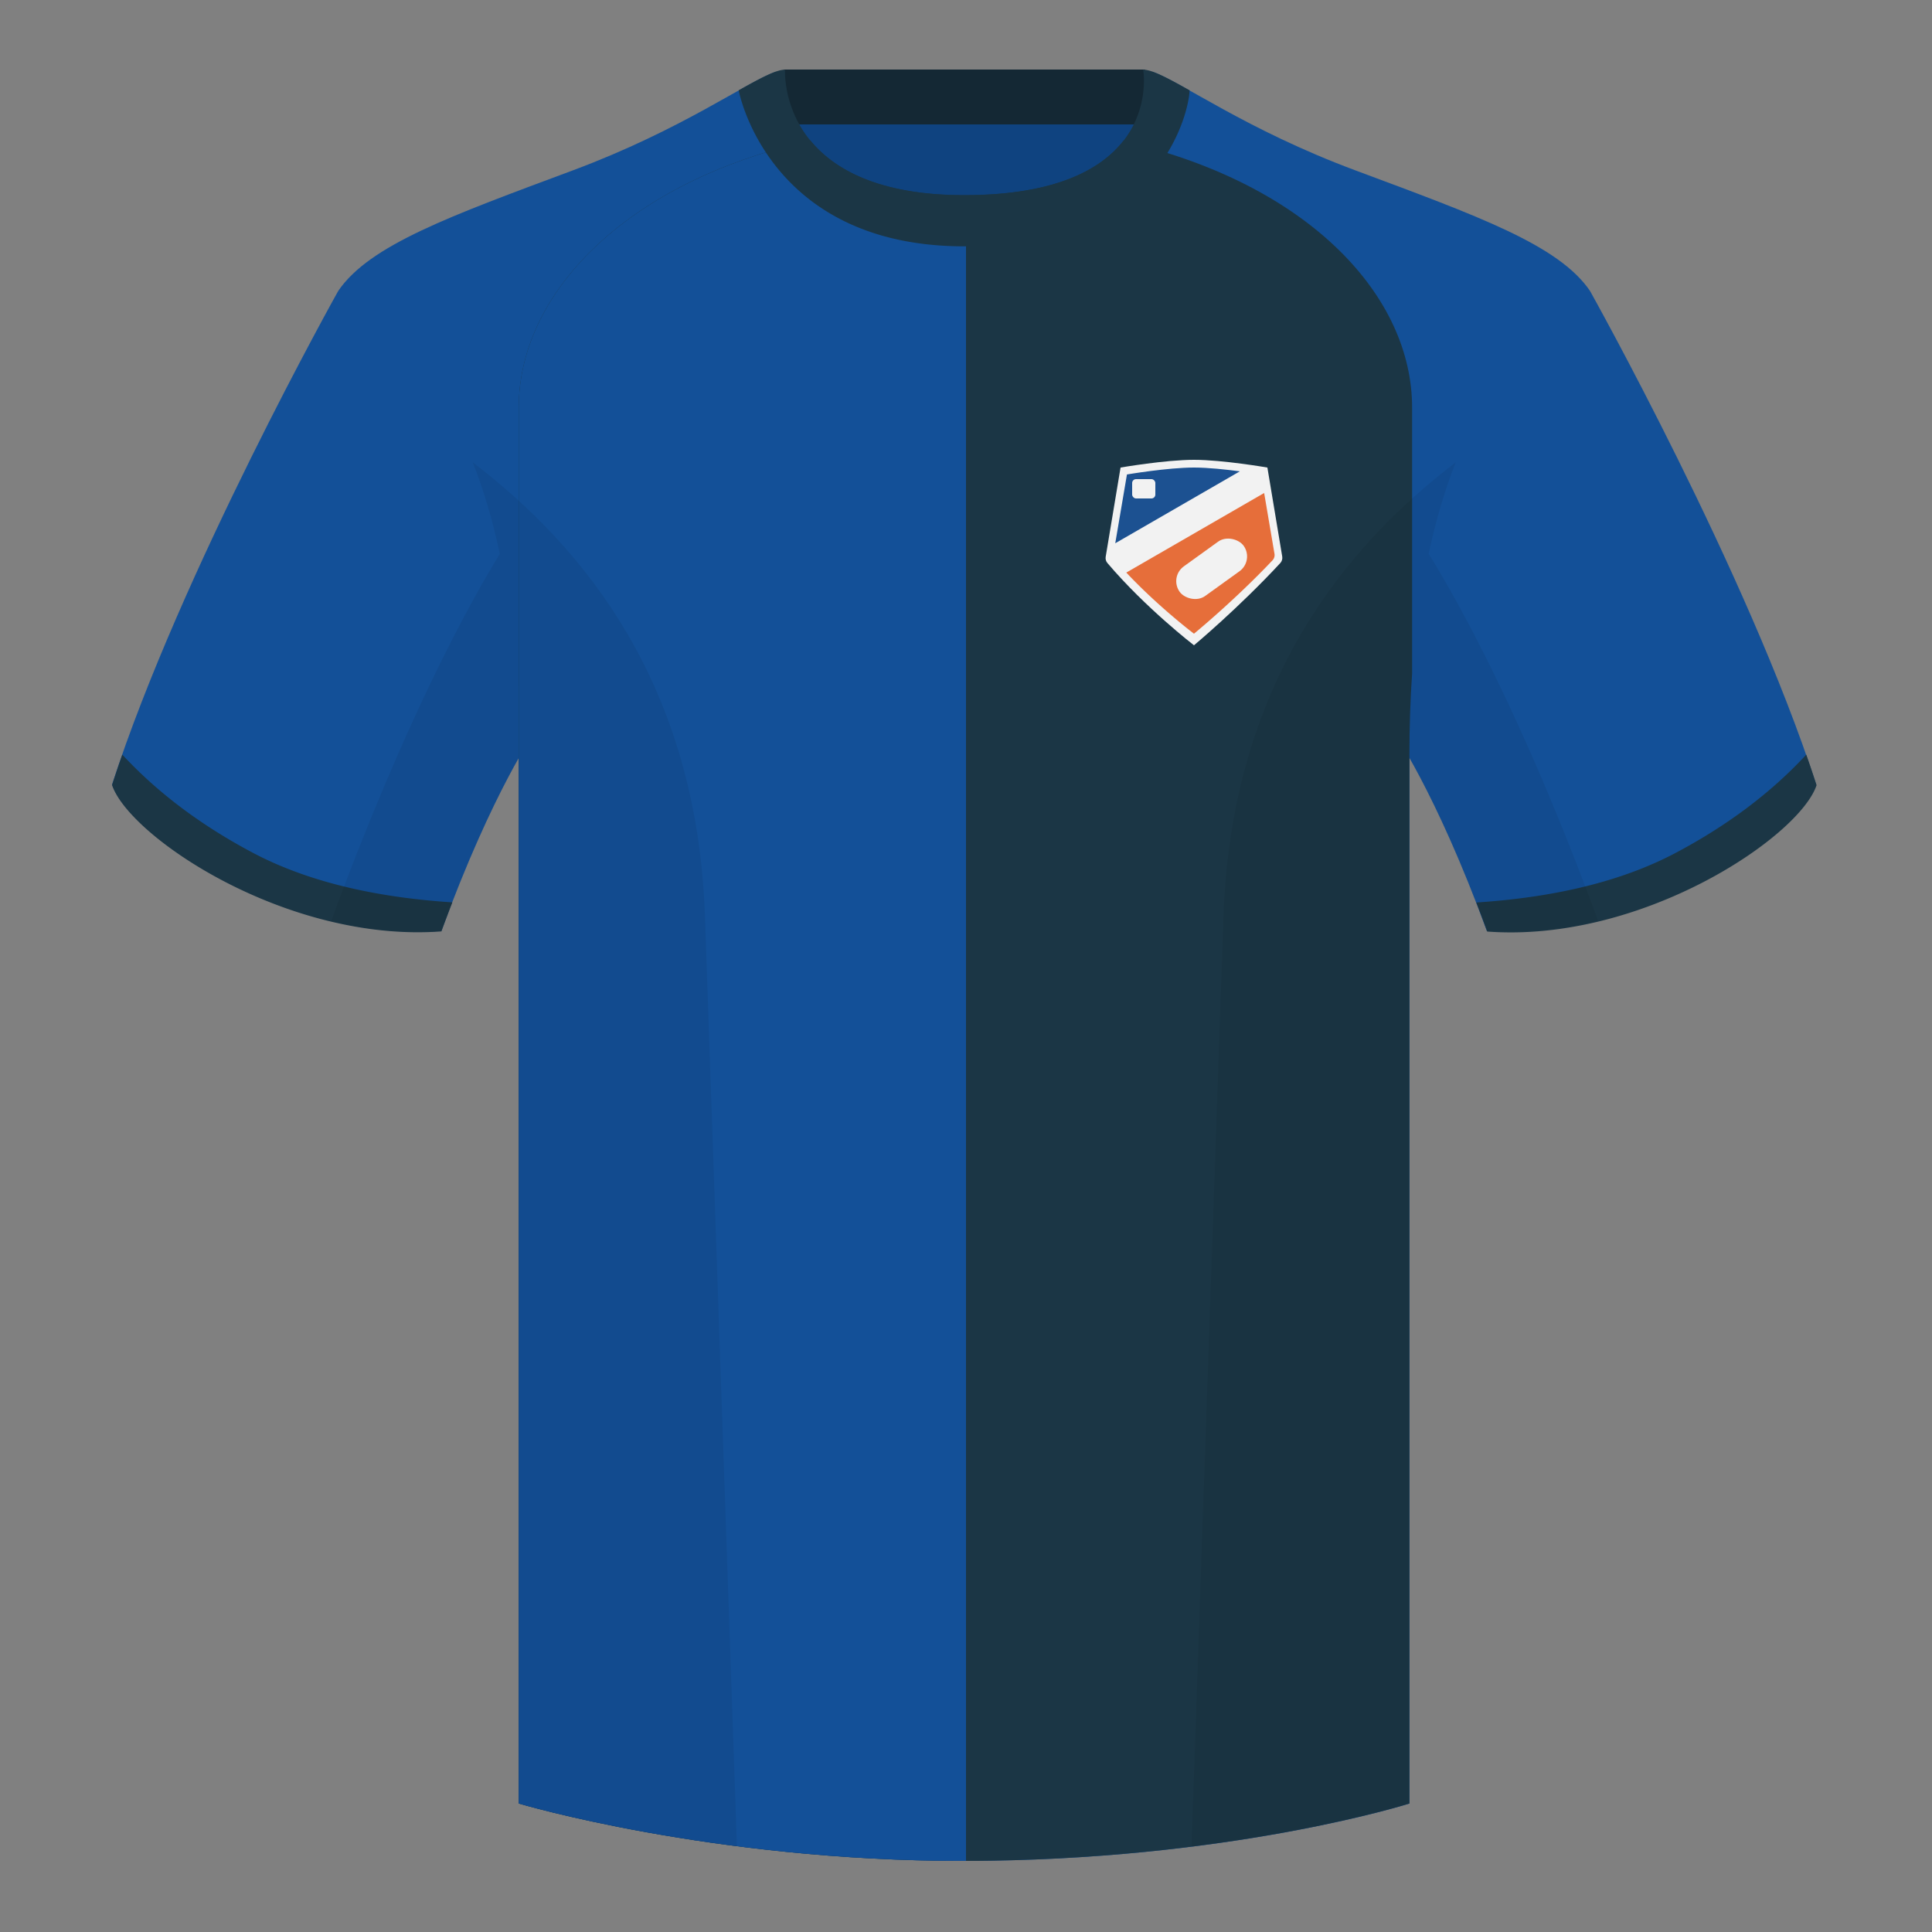
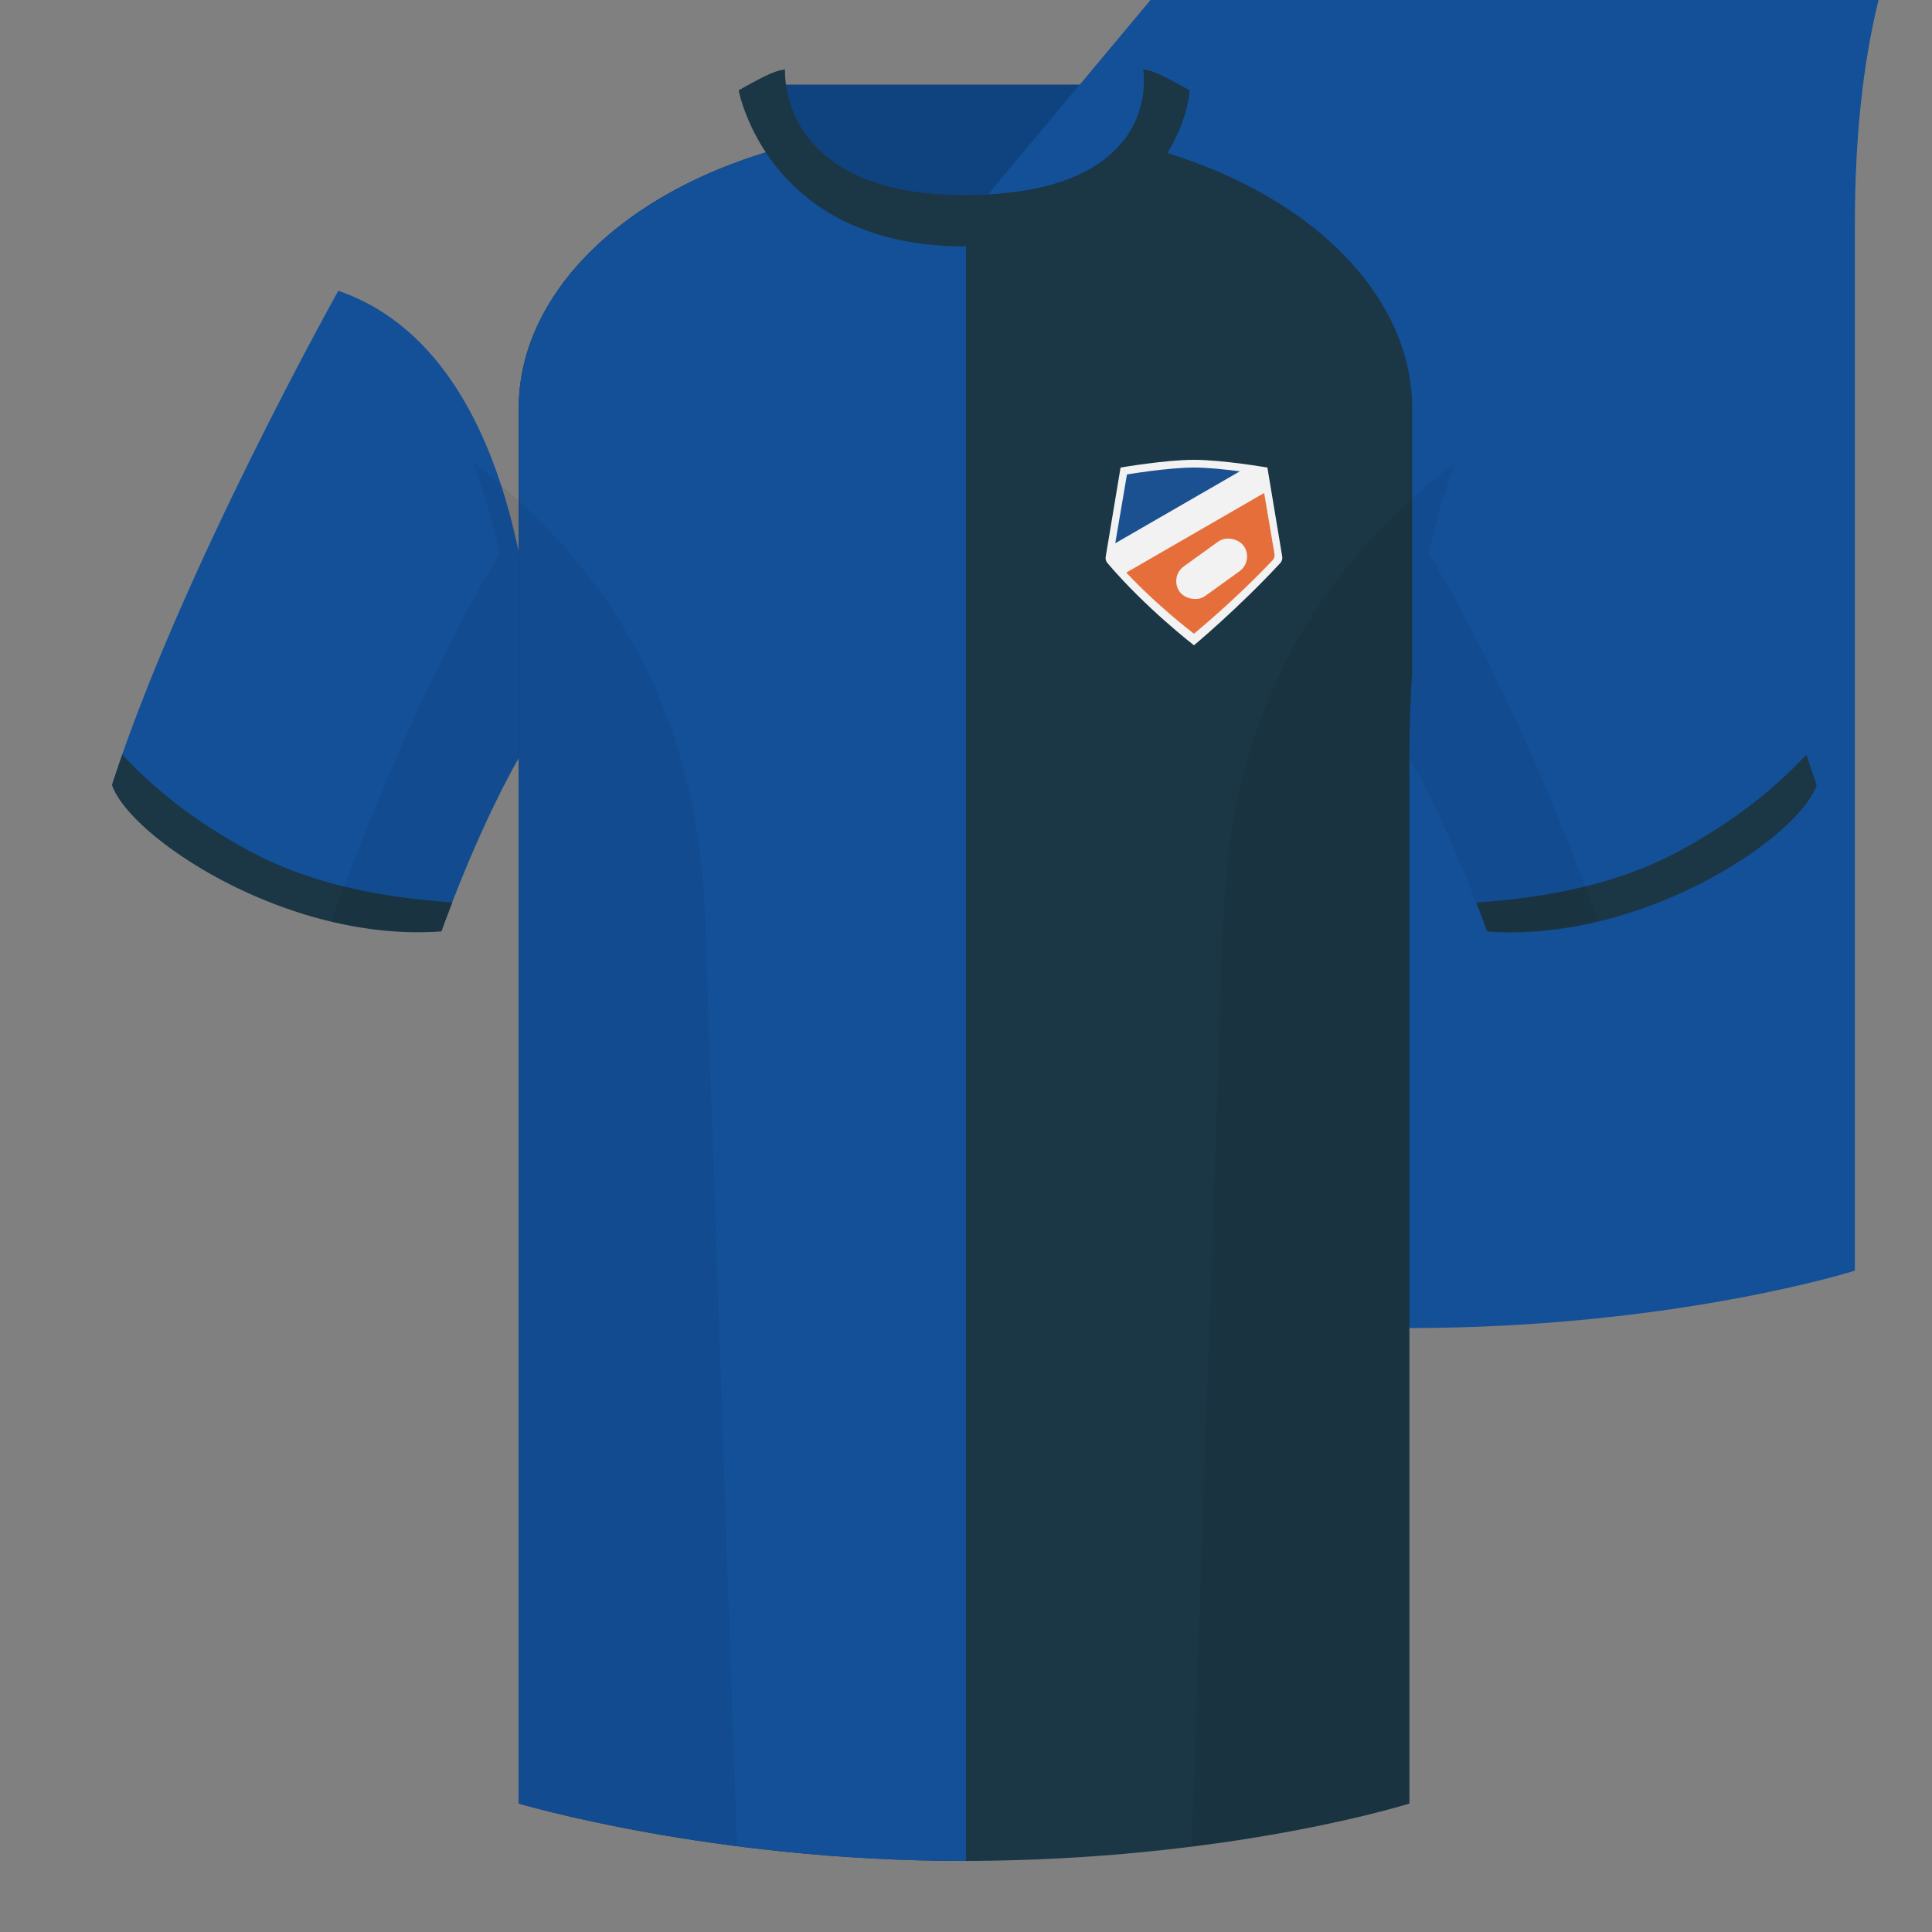
<svg xmlns="http://www.w3.org/2000/svg" width="500" height="500" viewBox="0 0 500 500" fill="none">
  <rect x="0" y="0" width="500" height="500" fill="#808080" stroke="none" />
  <path fill-rule="evenodd" clip-rule="evenodd" d="M203.006 109.193h93.643V21.898h-93.643v87.295z" fill="#0F4380" />
-   <path fill-rule="evenodd" clip-rule="evenodd" d="M202.867 32.198h93.458v-14.2h-93.458v14.2z" fill="#142834" />
-   <path fill-rule="evenodd" clip-rule="evenodd" d="M249.514 57.706c-50.082 0-47.798-39.469-48.742-39.14-7.516 2.619-24.133 14.937-52.439 25.495-31.873 11.885-52.626 19.315-60.782 31.2 11.115 8.915 46.694 28.97 46.694 120.345v271.14s49.658 14.855 114.885 14.855c68.929 0 115.648-14.855 115.648-14.855v-271.14c0-91.375 35.58-111.43 46.7-120.345-8.157-11.885-28.91-19.315-60.783-31.2-28.36-10.577-44.982-22.919-52.478-25.509-.927-.32 4.177 39.154-48.703 39.154z" fill="#135098" />
+   <path fill-rule="evenodd" clip-rule="evenodd" d="M249.514 57.706v271.14s49.658 14.855 114.885 14.855c68.929 0 115.648-14.855 115.648-14.855v-271.14c0-91.375 35.58-111.43 46.7-120.345-8.157-11.885-28.91-19.315-60.783-31.2-28.36-10.577-44.982-22.919-52.478-25.509-.927-.32 4.177 39.154-48.703 39.154z" fill="#135098" />
  <path fill-rule="evenodd" clip-rule="evenodd" d="M87.551 75.26s-40.763 72.8-58.547 127.77c4.445 13.375 45.208 40.86 85.232 37.885 13.34-36.4 24.46-52 24.46-52S141.658 93.83 87.551 75.26zm323.925 0s40.762 72.8 58.547 127.77c-4.445 13.375-45.208 40.86-85.232 37.885-13.34-36.4-24.46-52-24.46-52S357.368 93.83 411.476 75.26z" fill="#135098" />
  <path fill-rule="evenodd" clip-rule="evenodd" d="M249.509 50.499c23.731 0 35.462-6.712 41.199-14.034l3.192.839c45.286 11.339 71.55 39.427 71.55 68.161v68.857c-.455 6.628-.699 13.712-.699 21.286v271.141s-43.163 13.71-107.735 14.788c-2.595.043-5.225.065-7.889.065-64.901 0-114.388-14.707-114.881-14.854l.004-361.283c0-28.451 25.752-56.27 70.222-67.817l5.219-1.327c6.037 7.379 17.622 14.179 39.818 14.179z" fill="#1B3645" />
  <path d="M250 481.597V57.702c-.163.001-.325.001-.489.001-25.732 0-37.64-10.42-43.265-20.507l-1.774.451c-44.47 11.547-70.222 39.366-70.222 67.817l-.004 361.28c.524.156 50 14.854 114.881 14.854.162 0 .323 0 .485-.001H250z" fill="#135098" />
  <path fill-rule="evenodd" clip-rule="evenodd" d="M467.462 195.3c.936 2.666 1.827 5.303 2.667 7.899-4.445 13.375-45.208 40.86-85.232 37.885-.958-2.613-1.904-5.119-2.835-7.519 20.795-1.358 37.993-5.637 51.594-12.838 13.428-7.108 24.697-15.584 33.806-25.427zm-435.807 0c9.103 9.827 20.361 18.291 33.772 25.391 13.611 7.206 30.824 11.486 51.64 12.84a426.01 426.01 0 00-2.835 7.517c-40.024 2.975-80.787-24.51-85.232-37.885.836-2.585 1.723-5.209 2.655-7.863zM249.576 63.752c51.479 0 58.279-35.895 58.279-40.38-5.772-3.24-9.728-5.345-12.008-5.345 0 0 5.881 32.495-46.335 32.495-48.521 0-46.336-32.495-46.336-32.495-2.279 0-6.235 2.105-12.002 5.345 0 0 7.368 40.38 58.402 40.38z" fill="#1B3645" />
  <path fill-rule="evenodd" clip-rule="evenodd" d="M413.584 238.323c-9.287 2.238-19.064 3.316-28.798 2.592-8.197-22.369-15.557-36.883-20.012-44.748v270.577s-21.102 6.71-55.867 11.111l-.544-.06c1.881-54.795 5.722-166.47 8.277-240.705 2.055-59.755 31.084-95.29 60.099-117.44-2.676 6.781-5.072 14.606-7 23.667 7.354 11.852 24.436 42.069 43.831 94.964.005.014.01.028.014.042zM190.717 477.795c-34.248-4.401-56.477-11.051-56.477-11.051V196.172c-4.456 7.867-11.813 22.379-20.009 44.743-9.633.716-19.309-.332-28.511-2.523.005-.032.012-.065.02-.097 19.377-52.848 36.305-83.066 43.61-94.944-1.929-9.075-4.328-16.912-7.007-23.701 29.015 22.15 58.044 57.685 60.099 117.44 2.555 74.235 6.396 185.91 8.277 240.705h-.002z" fill="#000" fill-opacity=".06" />
  <path d="M290 121s11.539-2 19-2 19 2 19 2l3.84 23.038c.101.607-.083 1.228-.501 1.679C320.525 157.396 309 167 309 167s-12.496-9.613-22.41-21.298c-.376-.444-.535-1.032-.439-1.607L290 121z" fill="#F2F2F2" />
  <path d="M320.872 121.98c-3.583-.474-8.253-.98-11.872-.98-6.812 0-17.348 1.792-17.348 1.792l-3.024 17.804 32.244-18.616z" fill="#1C5191" />
  <path d="M291.485 148.184l35.677-20.598 2.672 15.729a1.987 1.987 0 01-.513 1.699C319.469 155.44 309 164 309 164s-9.116-6.88-17.515-15.816z" fill="#E66E3A" />
  <rect x="302.54" y="149.334" width="20.398" height="9.448" rx="4.724" transform="rotate(-35.764 302.54 149.334)" fill="#F2F2F2" />
-   <rect x="293" y="124" width="6" height="5" rx="1" fill="#F2F2F2" />
</svg>